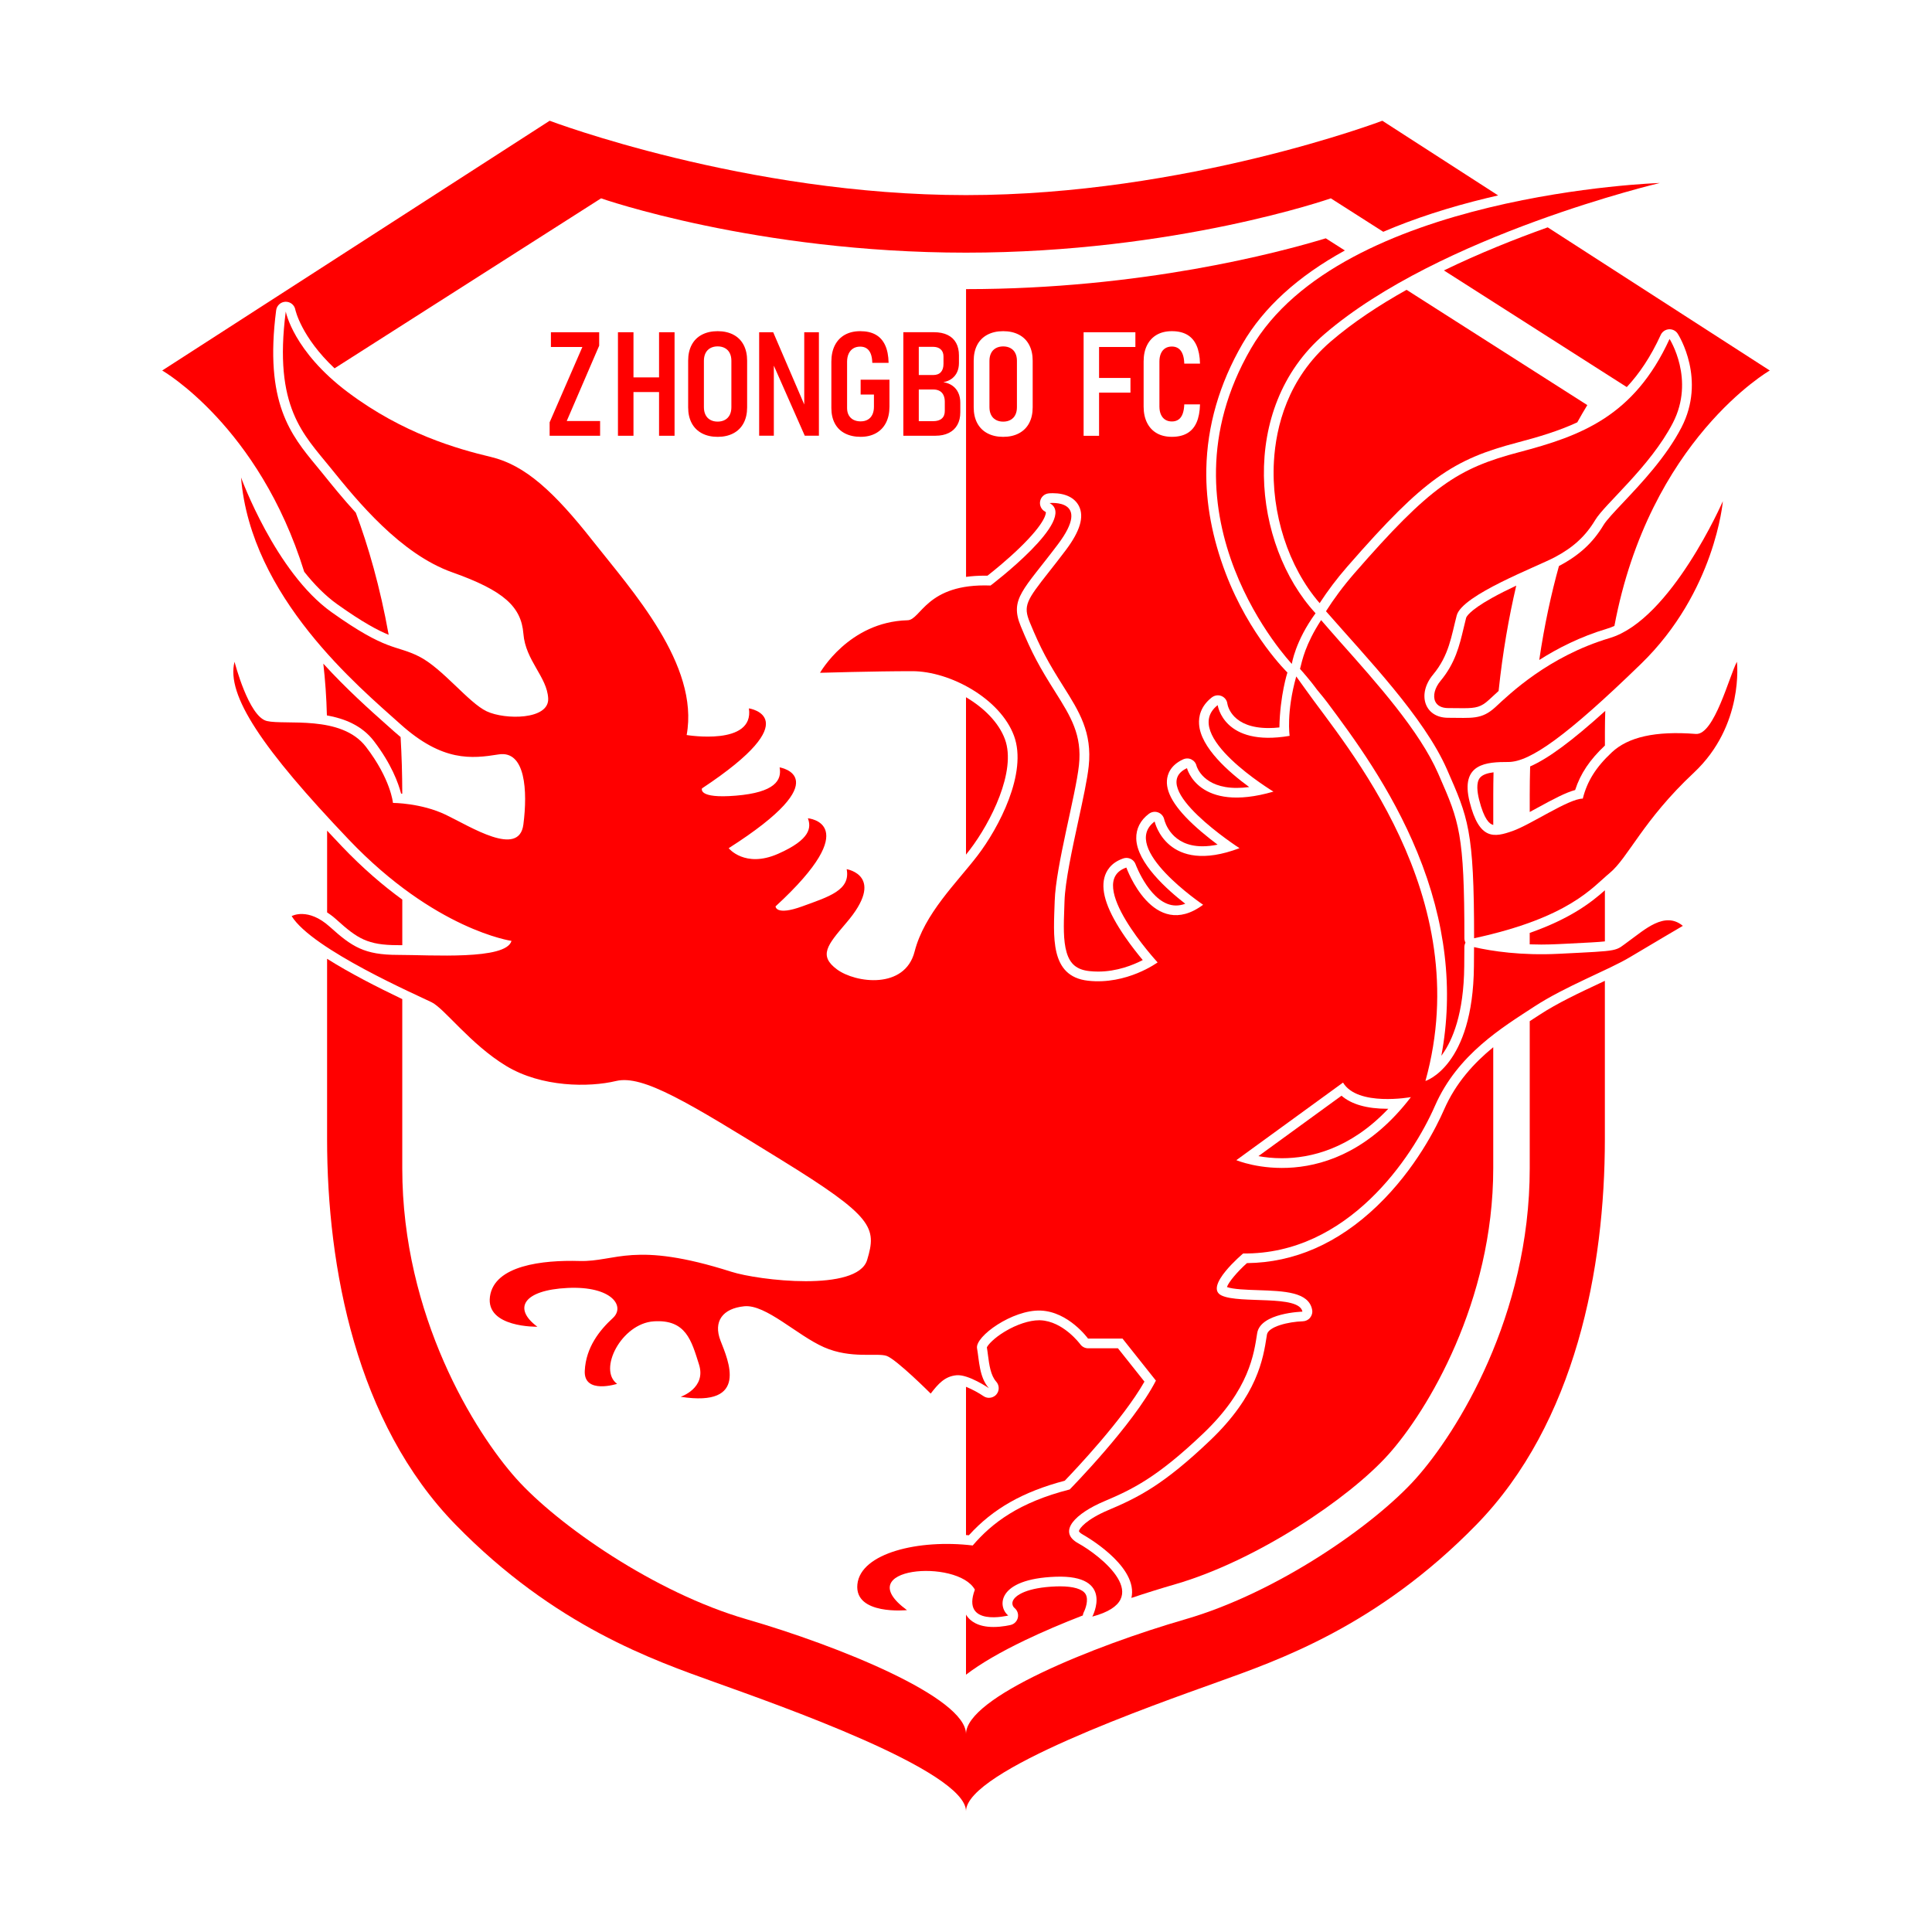
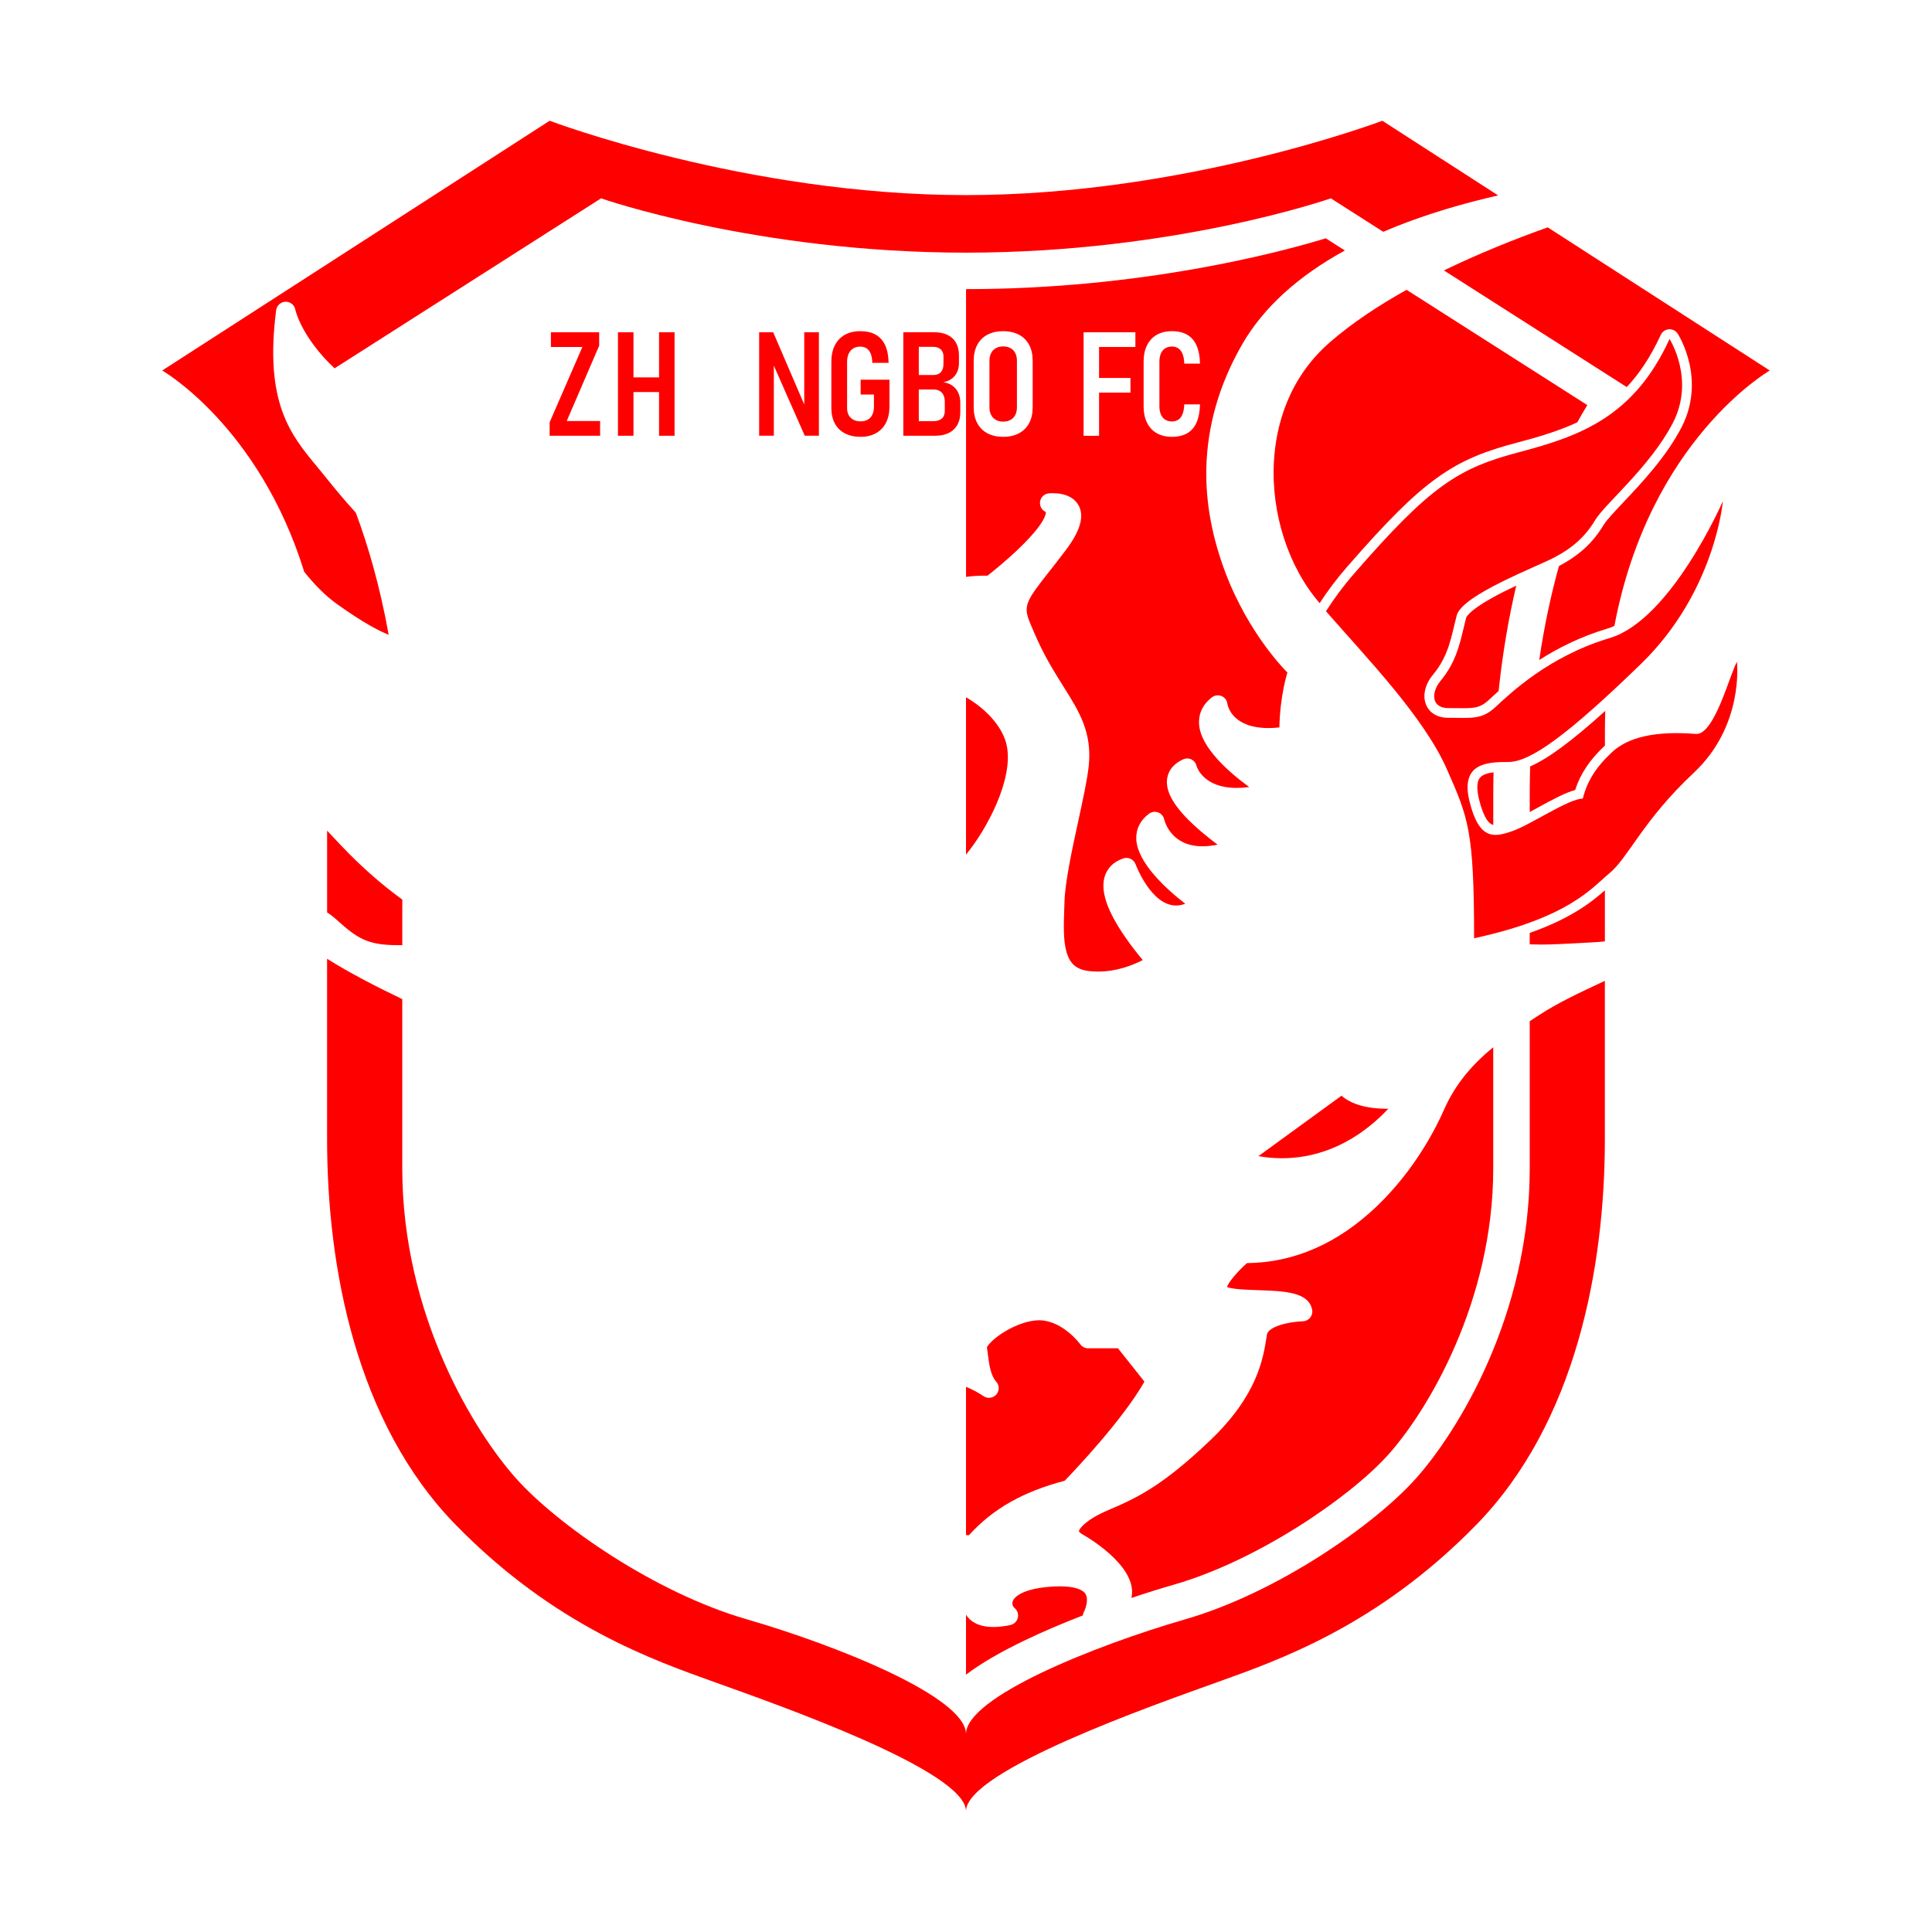
<svg xmlns="http://www.w3.org/2000/svg" version="1.1" x="0px" y="0px" viewBox="0 0 800 800" enable-background="new 0 0 800 800" xml:space="preserve">
  <g>
    <path fill="#FF0000" d="M645.38,390.93l4.46-0.22c7.65-0.38,12.01-0.6,14.71-0.9c0-6.3,0-13.27,0-21.16   c-5.56,4.93-14.05,11.64-31.13,17.65c0,1.63,0,3.2,0,4.73c1.55,0.05,3.15,0.09,4.8,0.09C640.59,391.11,642.99,391.05,645.38,390.93   z" />
-     <path fill="#FF0000" d="M154.79,306.82c7.29,9.51,10.17,17.46,11.29,21.79c0.16,0.01,0.33,0.03,0.49,0.04   c-0.01-8.13-0.25-15.94-0.69-23.45c-0.89-0.74-1.79-1.5-2.69-2.31c-0.94-0.84-1.95-1.74-3.03-2.7   c-6.96-6.18-16.58-14.75-26.28-25.38c0.78,6.8,1.29,13.94,1.48,21.42C142.63,297.53,149.87,300.4,154.79,306.82z" />
    <path fill="#FF0000" d="M633.43,336.23c1-0.54,2.02-1.1,3.03-1.65c6.92-3.79,11.93-6.43,15.78-7.45   c2.17-6.76,6.06-12.54,12.32-18.42c0-1.87,0-3.76,0-5.69c0-2.94,0.06-5.82,0.15-8.66c-13.79,12.45-23.58,19.7-31.11,23   c-0.11,3.85-0.17,7.77-0.17,11.77C633.43,331.56,633.43,333.91,633.43,336.23z" />
    <path fill="#FF0000" d="M687.67,138.69c0.61-1.34,1.91-2.24,3.38-2.34c0.09-0.01,0.19-0.01,0.28-0.01c1.37,0,2.65,0.69,3.39,1.86   c0.49,0.76,11.84,18.92,1.52,38.83c-6.32,12.18-16.57,23.04-24.05,30.97c-3.76,3.98-7,7.42-8.2,9.41   c-4.37,7.29-10.02,12.5-18.3,16.88c-0.05,0.03-0.11,0.06-0.16,0.08c-3.2,11.51-6.04,24.47-8.16,38.92   c7.59-4.85,16.99-9.65,28.04-12.95c1.03-0.31,2.06-0.7,3.08-1.15c14.52-77.18,64.34-105.77,64.34-105.77l-91.96-59.28   c-13.43,4.79-28.37,10.75-42.98,17.84l75.72,48.3C678.83,154.7,683.53,147.71,687.67,138.69z" />
    <path fill="#FF0000" d="M139.65,250.21c10.51,7.48,16.71,10.77,21.29,12.65c-3.57-19.93-8.46-36.75-13.6-50.55   c-5.31-5.8-9.89-11.47-13.61-16.09c-0.87-1.08-1.76-2.15-2.64-3.22c-10.66-12.9-21.69-26.23-16.74-64.53   c0.25-1.97,1.9-3.47,3.88-3.52c0.04,0,0.07,0,0.11,0c1.94,0,3.6,1.37,3.95,3.28c0.03,0.13,2.38,11.22,16.24,24.29l110.36-70.39   c0,0,64.26,22.49,151.09,22.49s151.09-22.49,151.09-22.49l21.71,13.85c12.7-5.45,27.04-10.13,42.87-13.96   c1.58-0.38,3.14-0.74,4.7-1.1L572.4,50c0,0-81.22,30.79-172.4,30.79S227.6,50,227.6,50L67.17,153.42c0,0,40.05,22.97,58.8,83.35   C130.08,241.93,134.65,246.65,139.65,250.21z" />
    <path fill="#FF0000" d="M637.53,420.18c-0.81,0.53-1.65,1.08-2.51,1.63c-0.52,0.34-1.06,0.69-1.59,1.04c0,18.8,0,28.4,0,60.9   c0,61.25-30.12,109.44-47.19,128.52S529,659.46,490.85,670.5C452.7,681.55,400,702.86,400,718.03c0-15.17-52.7-36.48-90.85-47.53   c-38.15-11.04-78.32-39.16-95.38-58.23S166.57,545,166.57,483.75c0-37.35,0-44.46,0-70.04c-10.38-4.97-21.76-10.77-31.13-16.7   c0,28.91,0,43.56,0,74.7c0,53.21,12.05,117.47,53.21,159.64S271,687.57,296.1,696.61C321.2,705.65,400,733.11,400,750   c0-16.89,78.8-44.35,103.9-53.39c25.1-9.04,66.27-23.09,107.43-65.26c41.17-42.17,53.21-106.43,53.21-159.64   c0-27.69,0-42.34,0-65.57c-0.77,0.36-1.55,0.73-2.35,1.11C654.1,411.03,644.92,415.34,637.53,420.18z" />
    <path fill="#FF0000" d="M164.76,391.37c0.58,0,1.18,0,1.82,0.01c0-5.57,0-11.81,0-18.88c-7.86-5.71-16.33-12.93-25.04-22.07   c-2.11-2.21-4.13-4.36-6.09-6.47c0,13.15,0,24.24,0,33.86c1.26,0.81,2.56,1.78,3.89,2.99   C148.01,388.63,152.17,391.37,164.76,391.37z" />
-     <path fill="#FF0000" d="M597.38,436.4c3.99-5.64,8.77-16.53,8.93-36.35c0.02-2.75,0.04-5.37,0.05-7.88c0-0.65,0.17-1.27,0.46-1.83   c-0.29-0.56-0.45-1.18-0.45-1.83c0.02-43.37-2.18-48.4-10.36-67.09l-0.51-1.17c-7.68-17.55-25.21-37.22-40.67-54.57   c-2.61-2.93-5.41-6.19-7.79-8.91c-6.58,10.15-7.79,16.55-8.73,20.22c1.03,1.07,4.91,5.69,5.86,7.03c1.53,2.16,3.27,3.96,5.46,6.89   c10.46,14.03,26.27,35.23,37.31,62.17c11.71,28.58,15.02,56.81,9.89,84.09C597,436.93,597.19,436.67,597.38,436.4z" />
    <path fill="#FF0000" d="M416.12,306.09c-2.58-6.98-8.8-13.07-16.12-17.38v65.17c0.56-0.7,1.11-1.4,1.64-2.09   C410.14,340.67,421.01,319.32,416.12,306.09z" />
    <path fill="#FF0000" d="M555.49,453.71l-34.4,25.02c2.7,0.49,6.01,0.87,9.74,0.87c11.68,0,28.22-3.76,44.03-20.48   c-0.12,0-0.25,0-0.38,0C566.01,459.12,559.55,457.26,555.49,453.71z" />
    <path fill="#FF0000" d="M409.52,578.81c-0.79,0-1.58-0.23-2.27-0.7c-1.83-1.25-4.75-2.89-7.25-3.86v61.38   c0.4,0.03,0.8,0.05,1.19,0.09c9.95-10.97,22.33-18,39.7-22.59c4.16-4.32,24.12-25.37,33-41.03l-10.97-13.8h-12.34   c-1.29,0-2.5-0.62-3.26-1.66c-0.07-0.1-7.09-9.58-16.53-9.94c-0.18-0.01-0.35-0.01-0.53-0.01c-4.03,0-9.33,1.75-14.18,4.67   c-4.56,2.75-7,5.51-7.44,6.57c0.18,1.04,0.32,2.11,0.46,3.24c0.51,3.92,1.09,8.36,3.41,10.94c1.36,1.52,1.38,3.81,0.04,5.34   C411.76,578.34,410.65,578.81,409.52,578.81z" />
    <path fill="#FF0000" d="M612.45,331.05c2.12,8.46,4.4,10.19,5.88,10.54v-12.47c0-3.16,0.04-6.25,0.11-9.32   c-2.41,0.3-4.6,0.94-5.69,2.33C611.17,324.16,611.72,328.1,612.45,331.05z" />
    <path fill="#FF0000" d="M607.09,255.85c-0.38,1.44-0.73,2.91-1.06,4.33c-1.68,7.09-3.43,14.42-9.55,21.77   c-2.39,2.87-3.24,6.23-2.16,8.54c0.82,1.74,2.7,2.71,5.31,2.71c1.33,0,2.56,0.02,3.7,0.03c0.96,0.01,1.85,0.02,2.69,0.02   c5.16,0,7.29-0.48,10.51-3.45l0.78-0.72c0.87-0.81,1.96-1.82,3.23-2.96c1.69-16.06,4.25-30.59,7.31-43.63   c-3.49,1.65-7.02,3.4-10.23,5.2C608.06,253.04,607.16,255.58,607.09,255.85z" />
    <path fill="#FF0000" d="M468.49,661.67c6-2.01,12.09-3.91,18.16-5.67c33.51-9.7,71.94-35.48,88.33-53.8   c16.1-17.99,43.34-63.19,43.34-118.45v-50.12c-7.97,6.54-15.49,14.7-20.37,25.85c-3.01,6.89-11.74,24.56-27.68,39.85   c-16.18,15.52-34.32,23.49-53.94,23.7c-4.01,3.57-7.62,7.9-8.28,9.91c2.56,0.94,8.05,1.13,12.93,1.29   c10.78,0.37,20.96,0.71,22.35,8.12c0.22,1.16-0.09,2.35-0.83,3.27c-0.74,0.92-1.85,1.46-3.02,1.5c-5.9,0.17-14.34,2.18-14.87,5.53   l-0.12,0.78c-1.42,9.1-3.79,24.32-23.39,43c-19.3,18.4-29.69,23.59-42.26,28.91c-8.89,3.76-12.01,7.56-12.07,8.72   c0,0.08,0.3,0.66,1.73,1.45c0.22,0.12,21.76,12.13,20.19,25.03C468.64,660.93,468.58,661.3,468.49,661.67z" />
    <path fill="#FF0000" d="M418.53,672.85c-0.14,0.03-3.45,0.85-7.16,0.85c-6.49,0-9.58-2.5-11.04-4.59   c-0.12-0.18-0.22-0.37-0.33-0.55v24.9c6.14-4.69,14.27-9.4,24.59-14.35c7.13-3.42,15.2-6.86,23.78-10.19   c0.06-0.49,0.2-0.98,0.44-1.44c0.51-0.95,2.13-4.99,0.7-7.4c-1.24-2.07-4.98-3.21-10.55-3.21c-0.52,0-1.07,0.01-1.63,0.03   c-11.91,0.43-17.13,3.6-17.99,6.19c-0.41,1.24,0.21,2.3,0.72,2.71c1.19,0.96,1.74,2.51,1.42,4   C421.16,671.29,420.02,672.48,418.53,672.85z" />
    <path fill="#FF0000" d="M594.84,198.01c10.78-7.79,20.7-11.39,33.21-14.69c8.99-2.37,17.37-4.85,25.07-8.44   c1.45-2.62,2.84-5,4.15-7.14l-74.84-47.73c-11.46,6.4-22.26,13.54-31.39,21.39c-17.96,15.44-22.71,35.48-23.53,49.56   c-1.25,21.54,5.98,43.85,18.93,58.79c3.33-5.13,7.12-10.16,11.32-14.98C574.6,215.44,584.99,205.13,594.84,198.01z" />
    <path fill="#FF0000" d="M702.26,303.91c-16.96-1.34-28.11,1.34-34.81,7.59c-6.69,6.25-10.26,12.05-12.05,19.19   c-5.8,0-21.42,10.71-29.01,13.39c-7.59,2.68-13.83,4.02-17.85-12.05c-4.02-16.06,7.14-16.51,16.06-16.51s24.1-10.71,54.89-40.61   c30.79-29.9,33.91-67.38,33.91-67.38S692,256.61,666.56,264.2c-25.44,7.59-41.5,23.2-47.3,28.56c-5.8,5.35-9.82,4.46-19.63,4.46   c-9.82,0-12.94-9.82-6.25-17.85c6.69-8.03,7.59-16.06,9.82-24.54c2.23-8.48,33.02-20.08,40.61-24.1c7.59-4.02,12.72-8.7,16.73-15.4   c4.02-6.69,22.76-22.09,32.13-40.16c9.37-18.07-1.34-34.81-1.34-34.81c-14.73,32.13-36.82,40.16-62.25,46.86   c-25.44,6.69-36.82,14.06-68.28,50.2c-4.67,5.37-8.53,10.62-11.74,15.68c16.75,19.22,40.62,43.82,50.12,65.54   c8.68,19.84,11.23,24.76,11.21,69.87c39.49-8.53,49.03-21.14,56.17-27.03c7.59-6.25,13.83-21.87,34.81-41.5   c20.97-19.63,17.85-45.96,17.85-45.96C716.09,279.82,709.85,304.36,702.26,303.91z" />
-     <path fill="#FF0000" d="M674.59,389.59c-6.25,4.46-2.68,4.02-29.01,5.35c-15.7,0.8-27.91-1.1-35.21-2.76   c-0.01,2.51-0.02,5.14-0.05,7.9c-0.33,41.52-20.08,47.53-20.08,47.53c21.42-76.98-33.47-139.23-49.53-161.99   c-1.18-1.67-2.52-3.52-3.96-5.52c-4.2,14.88-2.74,24.6-2.74,24.6c-27.44,4.69-29.79-12.72-29.79-12.72   c-15.73,12.38,23.09,35.81,23.09,35.81c-31.13,9.04-35.81-9.71-35.81-9.71c-17.07,8.03,21.75,33.13,21.75,33.13   c-30.12,11.38-35.14-11.04-35.14-11.04c-14.73,11.04,20.08,34.47,20.08,34.47c-20.75,15.4-31.79-15.4-31.79-15.4   c-17.74,6.02,12.94,39.27,12.94,39.27s-12.72,9.37-28.78,7.59c-16.06-1.78-14.28-18.52-13.83-33.02   c0.45-14.5,8.7-43.73,10.04-56.23c1.34-12.49-3.35-20.08-9.82-30.34c-6.47-10.26-9.59-15.84-14.28-27.22   c-4.69-11.38,1.12-14.95,15.4-33.91c14.28-18.97-3.46-17.07-3.46-17.07c12.05,6.53-24.43,34.14-24.43,34.14   c-26.77-1-28.78,14.39-34.47,14.39c-24.28,0.67-36.15,21.75-36.15,21.75s22.42-0.67,38.15-0.67s36.48,11.38,42.17,26.77   c5.69,15.4-6.36,38.15-15.06,49.53c-8.7,11.38-22.09,24.1-26.11,39.83c-4.02,15.73-24.43,13.05-32.13,7.36   c-7.7-5.69-4.02-10.04,3.68-19.08c17.07-19.75,0.33-22.42,0.33-22.42c1.67,8.7-7.36,11.38-18.41,15.4c-11.04,4.02-11.04,0-11.04,0   c37.48-34.47,13.39-36.48,13.39-36.48c1.34,3.68,1.34,8.7-12.38,14.73c-13.72,6.02-20.42-2.34-20.42-2.34   c46.19-29.45,21.09-33.47,21.09-33.47c1,5.35-2.01,10.38-18.07,11.71c-16.06,1.34-14.06-3.01-14.06-3.01   c44.51-29.45,19.41-33.13,19.41-33.13c2.34,15.73-25.77,11.04-25.77,11.04c5.35-29.12-22.76-59.91-38.82-80.32   c-16.06-20.42-28.11-31.46-42.17-34.81c-14.06-3.35-36.48-9.71-59.24-26.77s-25.77-33.47-25.77-33.47   c-5.13,39.72,7.36,50.87,18.52,64.71c11.16,13.83,29.01,35.7,50.43,43.29c21.42,7.59,28.56,14.28,29.45,25.44   c0.89,11.16,9.82,17.85,10.26,26.77c0.45,8.92-17.85,8.92-25.44,5.35c-7.59-3.57-18.3-17.85-28.11-22.76   c-9.82-4.91-12.94-1.78-36.15-18.3c-23.2-16.51-37.48-55.78-37.48-55.78c4.02,49.53,48.64,86.57,66.04,102.19   s29.45,14.28,40.61,12.49c11.16-1.79,12.05,15.17,10.26,29.01c-1.78,13.83-21.87,0.89-32.13-4.02   c-10.26-4.91-21.87-4.91-21.87-4.91s-0.89-9.82-11.16-23.2c-10.26-13.39-33.47-8.92-41.05-10.71s-13.39-24.54-13.39-24.54   c-3.57,13.83,11.6,36.15,47.3,73.63c35.7,37.48,67.38,41.95,67.38,41.95c-2.23,8.03-33.25,5.8-47.08,5.8   c-13.83,0-18.97-3.35-28.11-11.6c-9.15-8.26-15.84-4.46-15.84-4.46c8.48,13.83,52.66,33.02,58.01,35.7   c5.35,2.68,16.06,17.4,30.79,26.33c14.73,8.92,34.36,8.92,45.52,6.25c11.16-2.68,29.9,8.92,68.28,32.58s39.72,28.11,35.7,41.5   c-4.02,13.39-45.07,8.48-56.23,4.91c-40.61-12.94-47.75-4.02-62.92-4.46s-35.25,1.78-37.04,14.73s19.63,12.49,19.63,12.49   c-10.26-7.59-5.8-15.17,12.49-16.06s24.1,7.59,18.74,12.49c-5.35,4.91-11.16,12.05-11.6,21.87c-0.45,9.82,13.39,5.35,13.39,5.35   c-8.03-5.8,1.79-24.99,15.17-25.88c13.39-0.89,15.62,8.03,18.74,17.85c3.12,9.82-7.59,13.39-7.59,13.39   c28.56,4.46,19.63-15.17,16.51-23.2c-3.12-8.03,0.89-13.39,9.82-14.28c8.92-0.89,21.87,12.05,33.02,16.96   c11.16,4.91,21.87,2.23,25.88,3.57c4.02,1.34,18.3,15.62,18.3,15.62c3.12-4.02,5.8-7.14,10.71-7.59   c4.91-0.45,13.39,5.35,13.39,5.35c-4.02-4.46-4.02-11.6-4.91-16.51s14.73-16.06,26.33-15.62c11.6,0.45,19.63,11.6,19.63,11.6h14.28   l13.83,17.4c-9.37,18.3-35.7,45.07-35.7,45.07c-20.97,5.35-32.13,13.83-40.16,23.2c-22.31-2.68-46.41,3.12-47.75,16.06   c-1.34,12.94,20.53,10.71,20.53,10.71c-24.39-17.85,20.97-21.42,28.11-8.48c-5.8,15.62,13.83,10.71,13.83,10.71   c-4.46-3.57-4.91-15.17,19.63-16.06c24.54-0.89,15.17,16.51,15.17,16.51c26.77-7.14,3.12-25.44-5.8-30.34   c-8.92-4.91-0.89-12.49,10.71-17.4c11.6-4.91,21.87-9.82,41.05-28.11s20.97-33.02,22.31-41.5c1.34-8.48,18.74-8.92,18.74-8.92   c-1.34-7.14-25.88-3.12-33.47-6.69c-7.59-3.57,8.92-17.4,8.92-17.4c43.29,0.45,70.06-39.72,79.43-61.14   c9.37-21.42,28.11-32.58,41.05-41.05c12.94-8.48,30.79-15.17,39.72-20.53c8.92-5.35,21.87-12.94,21.87-12.94   C689.32,377.1,680.84,385.13,674.59,389.59z M511.94,480.4l44.18-32.13c6.02,10.04,28.11,6.02,28.11,6.02   C551.43,497.14,511.94,480.4,511.94,480.4z" />
-     <path fill="#FF0000" d="M517.96,144.38c-40.5,69.95,16.96,130.53,16.96,130.53s1.34-9.37,9.82-20.97   c-26.11-28.34-32.13-84.79,3.68-115.58c47.84-41.14,138.89-62.59,138.89-62.59S555.23,80,517.96,144.38z" />
    <polygon fill="#FF0000" points="227.59,180.44 248.49,180.44 248.49,174.34 234.67,174.34 248.11,143.14 248.11,137.57    228.12,137.57 228.12,143.68 241.15,143.68 227.59,174.87  " />
    <polygon fill="#FF0000" points="279.32,180.44 279.32,137.57 272.9,137.57 272.9,156.27 262.31,156.27 262.31,137.57    255.88,137.57 255.88,180.44 262.31,180.44 262.31,162.34 272.9,162.34 272.9,180.44  " />
-     <path fill="#FF0000" d="M303.68,138.59c-1.85-0.97-4.02-1.46-6.52-1.46c-2.5,0-4.67,0.49-6.52,1.46c-1.85,0.97-3.26,2.38-4.23,4.22   c-0.97,1.84-1.46,4.01-1.46,6.53v19.34c0,2.52,0.49,4.69,1.46,6.52s2.38,3.23,4.23,4.22c1.85,0.98,4.02,1.47,6.52,1.47   c2.5,0,4.67-0.49,6.52-1.47c1.85-0.98,3.26-2.39,4.23-4.22s1.46-4,1.46-6.52v-19.34c0-2.52-0.49-4.69-1.46-6.53   C306.94,140.97,305.53,139.56,303.68,138.59z M302.85,168.59c0,1.22-0.22,2.28-0.66,3.17c-0.44,0.89-1.1,1.59-1.96,2.08   c-0.87,0.49-1.89,0.74-3.07,0.74c-1.18,0-2.2-0.25-3.07-0.74c-0.87-0.49-1.52-1.18-1.96-2.08c-0.44-0.89-0.66-1.95-0.66-3.17v-19.2   c0-1.2,0.22-2.25,0.66-3.14c0.44-0.89,1.1-1.59,1.96-2.08c0.86-0.49,1.89-0.74,3.07-0.74c1.18,0,2.2,0.25,3.07,0.74   c0.86,0.49,1.52,1.18,1.96,2.08c0.44,0.89,0.66,1.94,0.66,3.14V168.59z" />
    <polygon fill="#FF0000" points="320.16,137.57 314.35,137.57 314.35,180.41 320.43,180.41 320.43,151.41 333.23,180.41    339.09,180.41 339.09,137.57 333.02,137.57 333.02,167.49  " />
    <path fill="#FF0000" d="M351.43,146.43c0.44-0.93,1.07-1.65,1.87-2.15c0.81-0.5,1.77-0.75,2.89-0.75c1.06,0,1.96,0.25,2.68,0.74   c0.73,0.49,1.29,1.23,1.68,2.21c0.39,0.98,0.61,2.24,0.65,3.77h6.75c-0.06-2.95-0.54-5.39-1.44-7.33c-0.9-1.94-2.21-3.39-3.92-4.35   c-1.71-0.96-3.84-1.44-6.4-1.44c-2.46,0-4.58,0.51-6.38,1.52c-1.8,1.01-3.17,2.47-4.13,4.36c-0.95,1.9-1.43,4.14-1.43,6.74v19.22   c0,2.46,0.48,4.59,1.44,6.38c0.96,1.8,2.36,3.17,4.19,4.11c1.83,0.94,3.99,1.42,6.49,1.42c2.46,0,4.58-0.51,6.38-1.52   c1.8-1.01,3.17-2.46,4.13-4.33c0.95-1.88,1.43-4.11,1.43-6.71v-11.09h-11.94v6.13h5.51v5.07c0,1.26-0.22,2.34-0.66,3.26   c-0.44,0.91-1.08,1.61-1.9,2.08s-1.81,0.71-2.95,0.71c-1.14,0-2.13-0.22-2.98-0.66c-0.85-0.44-1.49-1.08-1.95-1.9   c-0.45-0.83-0.68-1.81-0.68-2.95v-19.22C350.77,148.47,350.99,147.37,351.43,146.43z" />
    <path fill="#FF0000" d="M396.33,154.05c0.5-1.1,0.75-2.35,0.75-3.74v-3.13c0-2.02-0.39-3.75-1.18-5.19   c-0.79-1.43-1.96-2.53-3.52-3.29c-1.56-0.76-3.45-1.14-5.68-1.14h-6.25h-2.68h-3.72v42.87h3.72h2.68h6.9   c2.14,0,3.99-0.39,5.54-1.16c1.55-0.78,2.73-1.89,3.54-3.35c0.81-1.45,1.21-3.19,1.21-5.22v-3.95c0-1.53-0.28-2.9-0.83-4.1   c-0.55-1.2-1.36-2.18-2.42-2.93c-1.06-0.76-2.32-1.24-3.77-1.46c1.38-0.26,2.55-0.75,3.51-1.47   C395.09,156.07,395.83,155.16,396.33,154.05z M390.67,163.61c0.36,0.77,0.55,1.67,0.55,2.71v3.86c0,1.36-0.41,2.4-1.24,3.13   c-0.83,0.73-2.03,1.09-3.63,1.09h-5.9v-13.12h6.02c1.02,0,1.89,0.2,2.59,0.59C389.77,162.26,390.3,162.84,390.67,163.61z    M390.68,150.66c0,1.49-0.36,2.64-1.09,3.44c-0.73,0.8-1.79,1.19-3.18,1.19h-5.96v-11.68h5.84c1.4,0,2.48,0.35,3.24,1.05   c0.77,0.7,1.15,1.69,1.15,2.96V150.66z" />
    <path fill="#FF0000" d="M418.47,144.18c-0.87-0.49-1.89-0.74-3.07-0.74c-1.18,0-2.2,0.25-3.07,0.74c-0.87,0.49-1.52,1.18-1.96,2.08   c-0.44,0.89-0.66,1.94-0.66,3.14v19.2c0,1.22,0.22,2.28,0.66,3.17c0.44,0.89,1.09,1.59,1.96,2.08c0.86,0.49,1.89,0.74,3.07,0.74   c1.18,0,2.2-0.25,3.07-0.74c0.86-0.49,1.52-1.18,1.96-2.08c0.44-0.89,0.66-1.95,0.66-3.17v-19.2c0-1.2-0.22-2.25-0.66-3.14   C419.99,145.36,419.34,144.67,418.47,144.18z" />
    <path fill="#FF0000" d="M501.75,288.81c0.74-0.58,1.65-0.9,2.56-0.9c0.5,0,1.01,0.1,1.49,0.3c1.34,0.57,2.27,1.76,2.43,3.21   c0.2,1.17,2.2,10.05,17.05,10.05c1.42,0,2.92-0.08,4.49-0.25c0.24-13.26,3.32-22.75,3.32-22.75s-15.71-15.19-25.58-41.13   c-5.48-14.41-8.28-28.87-8-43.13c0.35-17.85,5.39-35.29,14.98-51.84c8.68-14.99,22.94-27.98,42.39-38.65l-7.91-5.04   c-19.42,5.91-76.27,21.04-148.95,21.04v119.16c2.33-0.33,4.9-0.51,7.73-0.51c0.37,0,0.75,0,1.14,0.01c2.29-1.79,7.78-6.21,13-11.22   c11.87-11.4,11.18-15.08,11.18-15.08c-0.02-0.03-0.12-0.12-0.34-0.24c-1.55-0.84-2.37-2.59-2.03-4.32   c0.34-1.73,1.77-3.04,3.52-3.22c0.12-0.01,0.75-0.08,1.68-0.08c5.29,0,9.15,1.9,10.88,5.36c2.22,4.44,0.43,10.4-5.45,18.21   c-2.59,3.44-4.89,6.36-6.92,8.94c-9.36,11.89-10.84,14.06-7.97,21.02c4.53,11,7.46,16.29,13.96,26.61   c6.39,10.14,11.92,18.9,10.41,32.92c-0.58,5.41-2.37,13.69-4.27,22.44c-2.58,11.9-5.5,25.38-5.75,33.48c-0.03,0.99-0.07,1.99-0.1,3   c-0.24,6.54-0.49,13.3,1,18.25c1.44,4.8,4.24,7.09,9.36,7.66c1.2,0.13,2.44,0.2,3.66,0.2c7.81,0,14.52-2.72,18.48-4.77   c-2.01-2.4-4.69-5.77-7.29-9.54c-7.3-10.58-10.12-18.61-8.61-24.53c0.68-2.67,2.59-6.23,7.86-8.02c0.43-0.15,0.87-0.21,1.29-0.21   c1.65,0,3.2,1.03,3.79,2.67c0.06,0.17,6.4,17.04,16.73,17.04c1.23,0,2.52-0.24,3.84-0.72c-7.47-5.78-20.05-16.97-20.3-26.98   c-0.1-4.08,1.71-7.63,5.24-10.28c0.71-0.53,1.57-0.82,2.43-0.82c0.46,0,0.93,0.08,1.37,0.25c1.28,0.47,2.23,1.55,2.53,2.88   c0.27,1.14,3.05,11.15,15.85,11.15c1.94,0,4.04-0.23,6.26-0.68c-2.08-1.55-4.44-3.4-6.8-5.41c-9.93-8.47-14.57-15.39-14.18-21.15   c0.18-2.64,1.47-6.3,6.63-8.72c0.57-0.27,1.19-0.41,1.8-0.41c0.57,0,1.15,0.12,1.68,0.39c1.09,0.54,1.87,1.48,2.14,2.67   c0.19,0.66,2.96,9.14,16.61,9.14c1.64,0,3.38-0.12,5.21-0.36c-8.37-6.11-20.16-16.38-20.76-26.04   C496.3,296.84,497.06,292.5,501.75,288.81z M427.61,168.68c0,2.52-0.49,4.69-1.46,6.52s-2.38,3.23-4.23,4.22   c-1.85,0.98-4.02,1.47-6.52,1.47c-2.5,0-4.67-0.49-6.52-1.47c-1.85-0.98-3.26-2.39-4.23-4.22s-1.46-4-1.46-6.52v-19.34   c0-2.52,0.49-4.69,1.46-6.53c0.97-1.84,2.38-3.24,4.23-4.22c1.85-0.97,4.02-1.46,6.52-1.46c2.5,0,4.67,0.49,6.52,1.46   c1.85,0.97,3.26,2.38,4.23,4.22c0.97,1.84,1.46,4.01,1.46,6.53V168.68z M470.14,143.68H455.1v12.83h13v6.07h-13v17.87h-6.4v-42.87   h3.04h3.36h15.04V143.68z M480.72,171.66c0.41,0.92,1,1.63,1.77,2.12c0.77,0.49,1.69,0.74,2.77,0.74c1.06,0,1.97-0.26,2.71-0.77   c0.75-0.51,1.32-1.29,1.72-2.34c0.4-1.05,0.63-2.37,0.69-3.97h6.52c-0.08,3.03-0.56,5.53-1.44,7.52c-0.88,1.99-2.18,3.47-3.88,4.45   c-1.7,0.98-3.81,1.47-6.32,1.47c-2.44,0-4.53-0.5-6.27-1.5s-3.08-2.44-4.02-4.32c-0.94-1.88-1.42-4.11-1.42-6.71v-18.66   c0-2.61,0.47-4.86,1.42-6.74c0.94-1.88,2.29-3.32,4.02-4.32c1.74-1,3.83-1.5,6.27-1.5c2.52,0,4.62,0.49,6.32,1.47   c1.7,0.98,2.99,2.47,3.88,4.45c0.88,1.99,1.37,4.49,1.44,7.52h-6.52c-0.04-1.57-0.27-2.88-0.68-3.94   c-0.41-1.05-0.99-1.84-1.74-2.36c-0.75-0.52-1.65-0.78-2.71-0.78c-1.08,0-2.01,0.25-2.77,0.74c-0.77,0.49-1.36,1.2-1.77,2.14   c-0.41,0.93-0.62,2.04-0.62,3.32v18.66C480.1,169.63,480.3,170.73,480.72,171.66z" />
  </g>
  <g>
</g>
  <g>
</g>
  <g>
</g>
  <g>
</g>
  <g>
</g>
  <g>
</g>
  <g>
</g>
  <g>
</g>
  <g>
</g>
  <g>
</g>
  <g>
</g>
</svg>